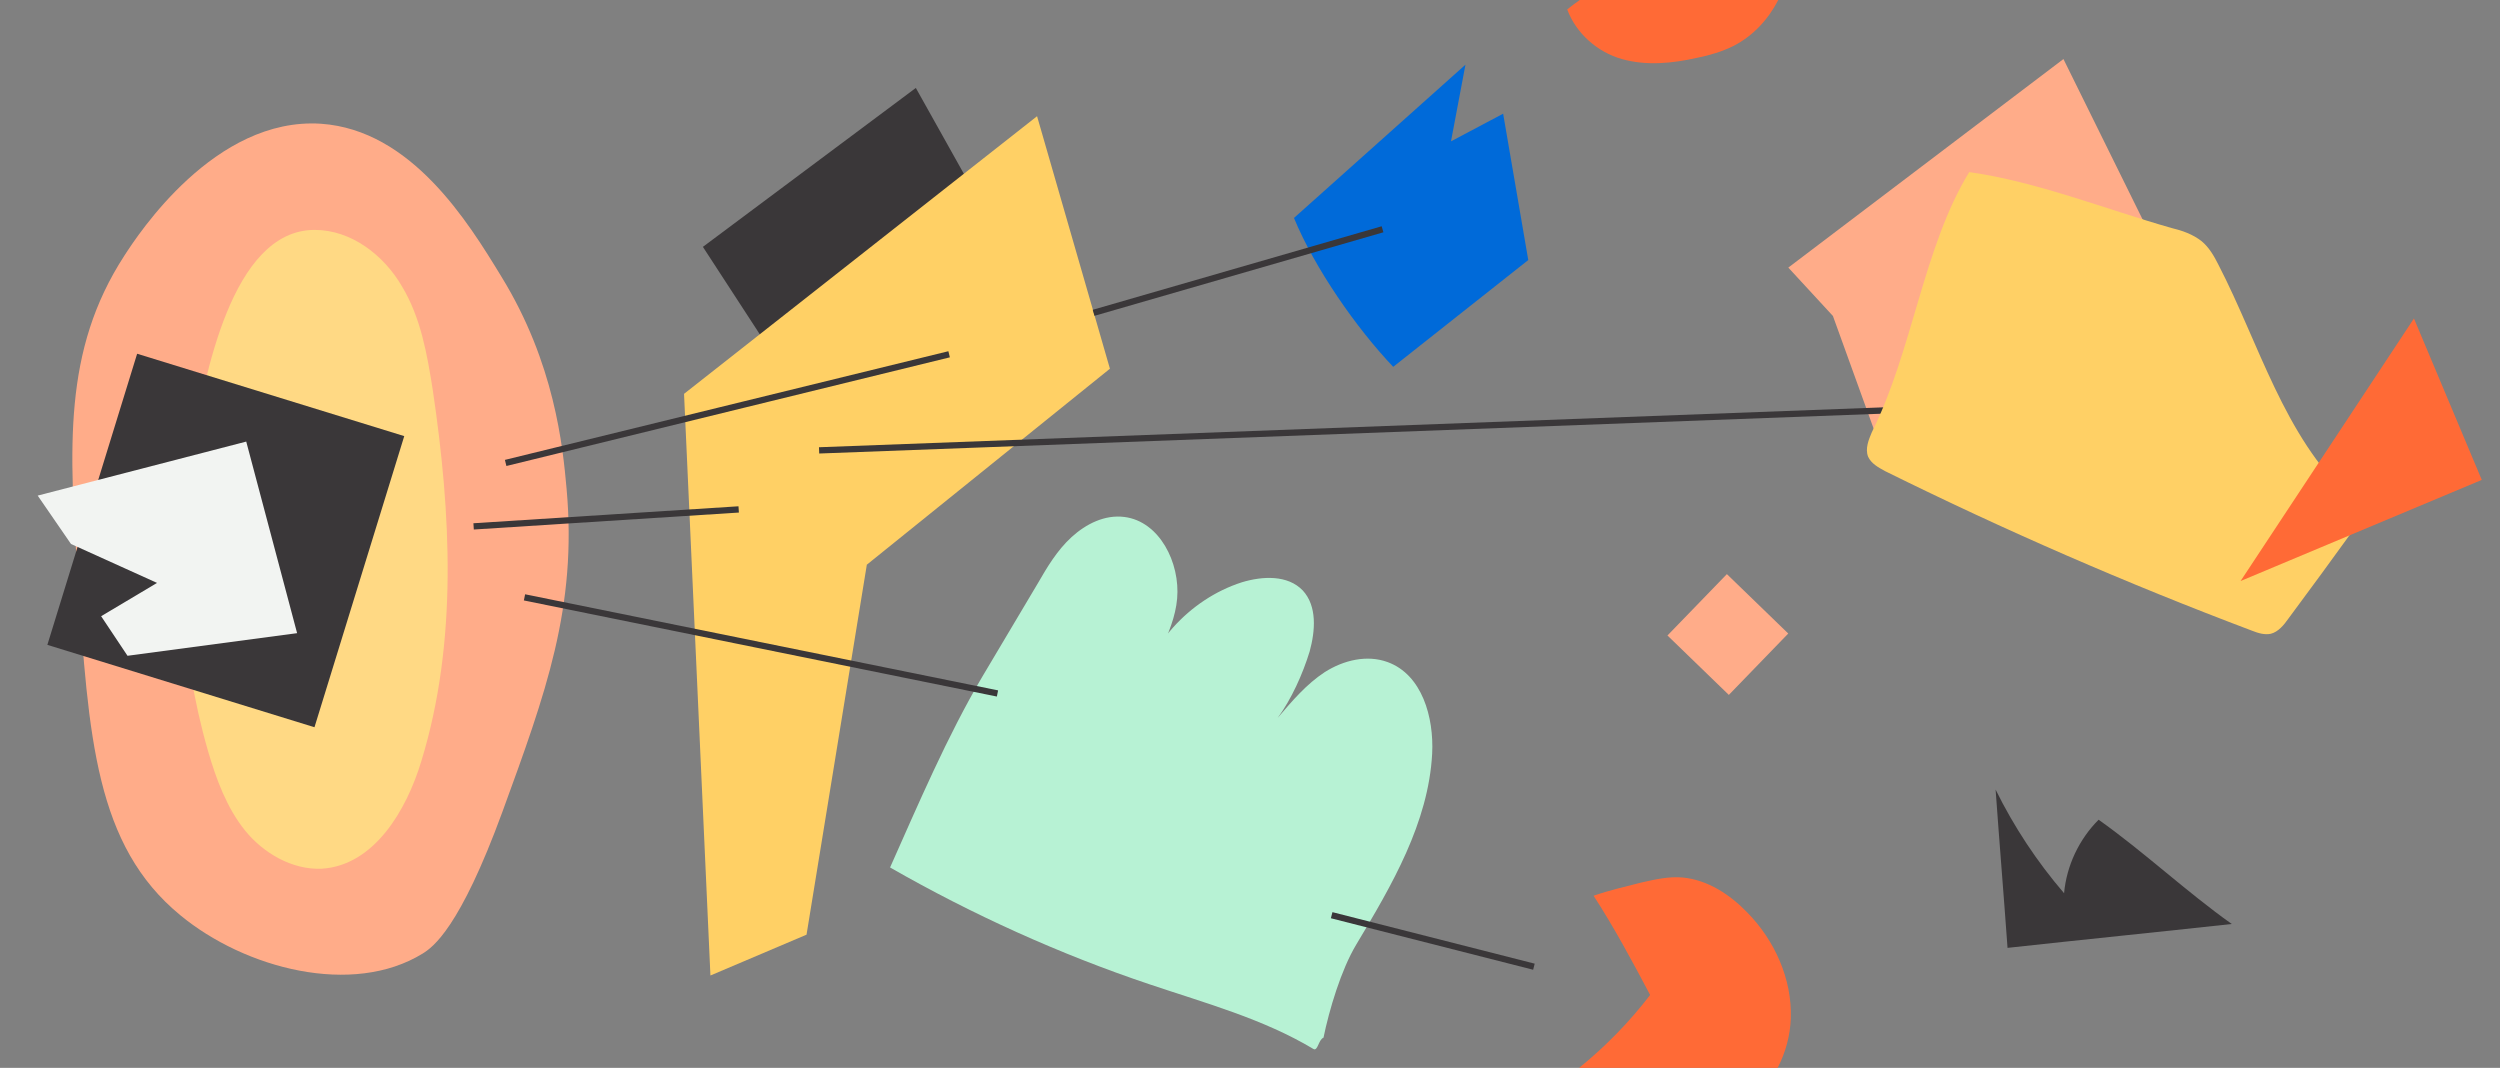
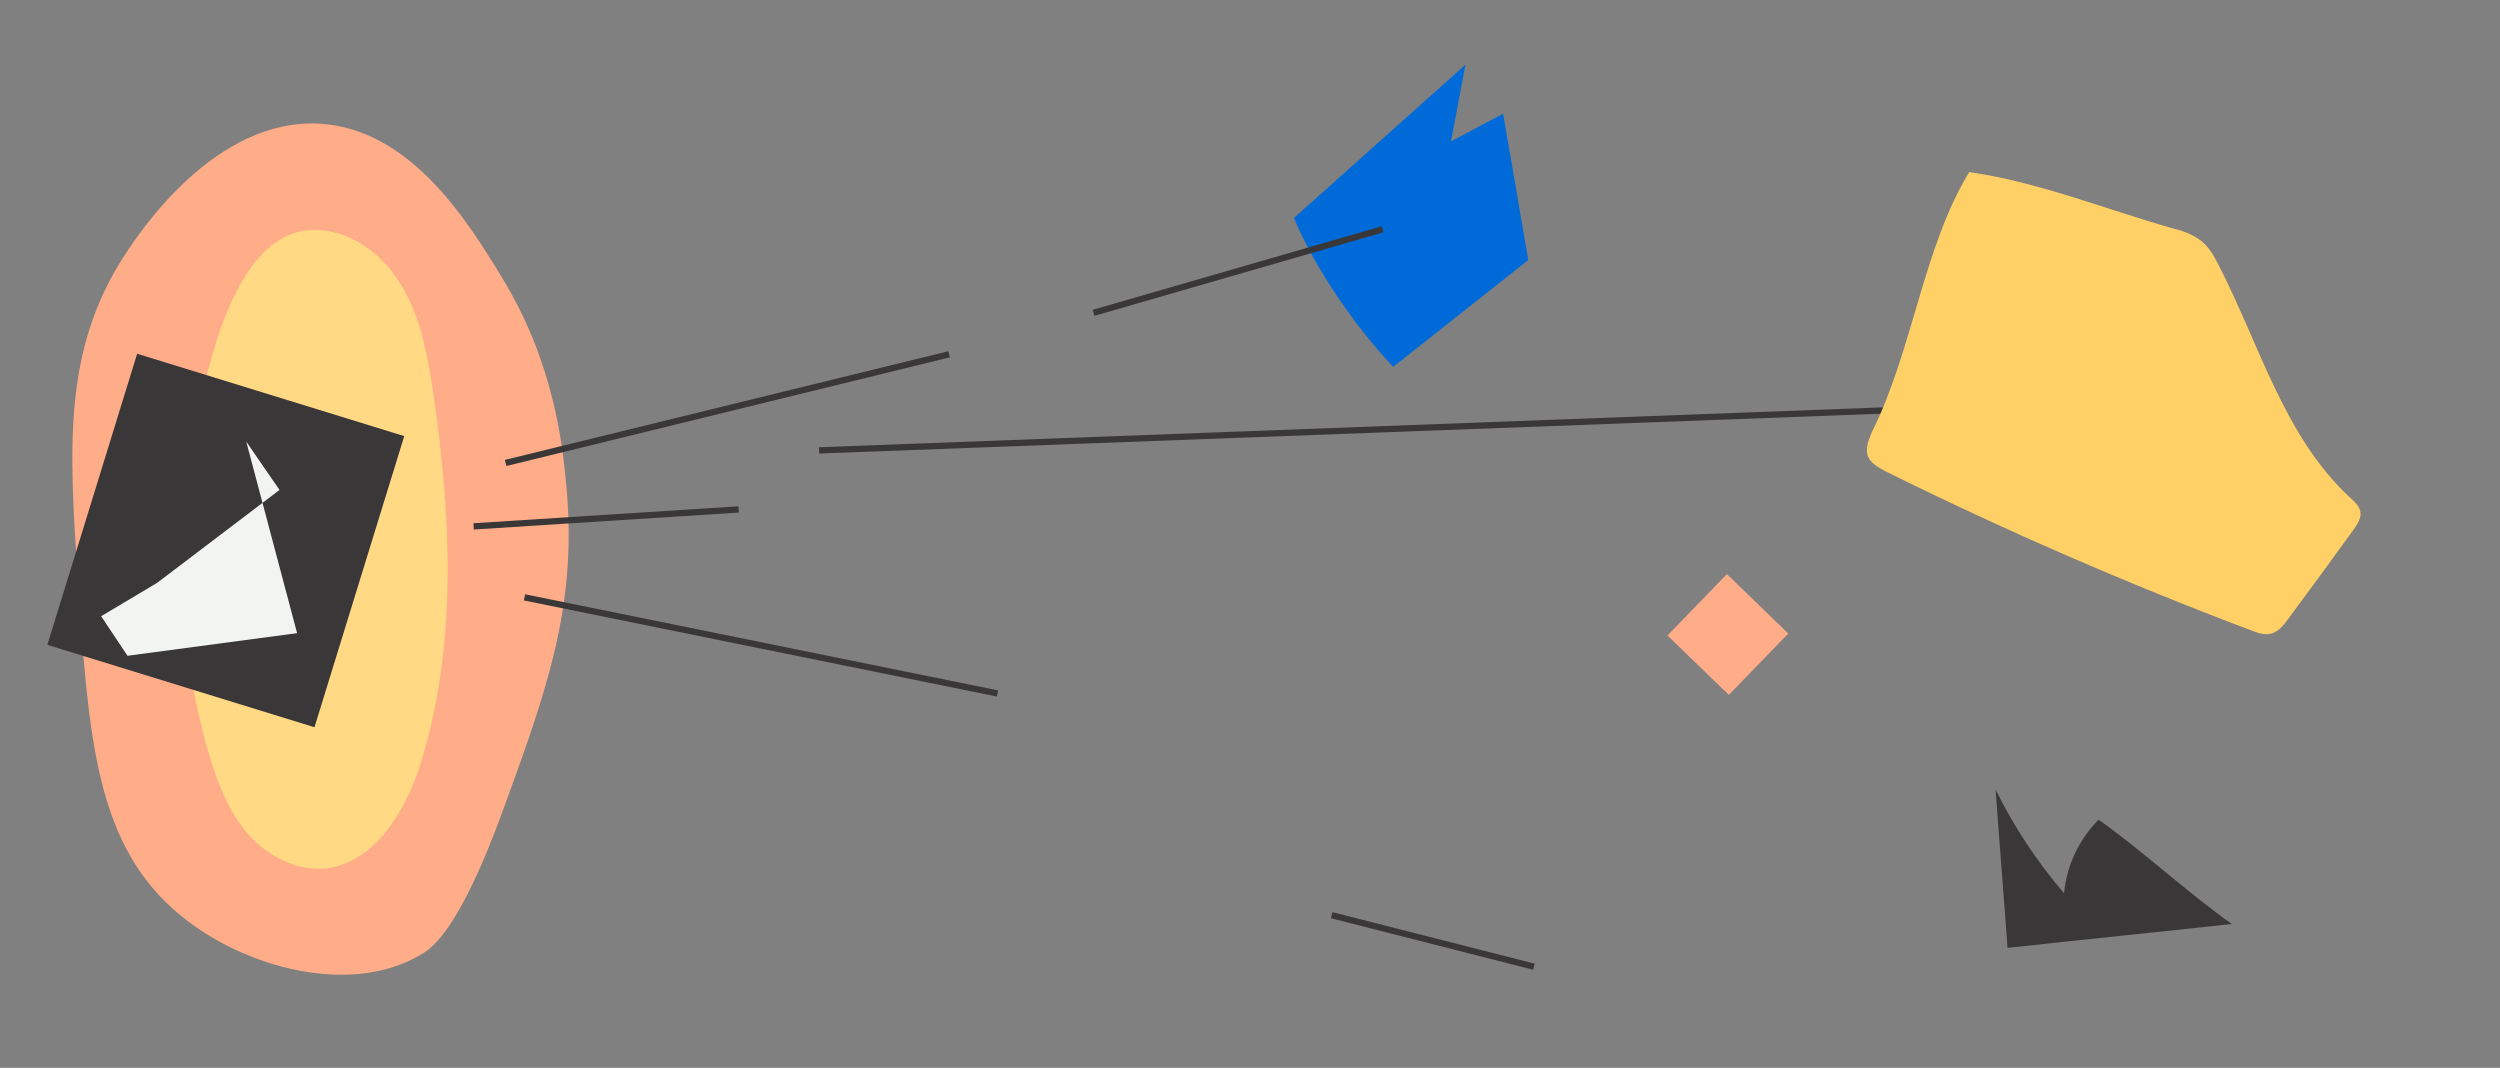
<svg xmlns="http://www.w3.org/2000/svg" viewBox="0 0 398 170">
  <rect x="0" y="0" width="398" height="170" fill="#808080" stroke="none" />
  <g fill="none" fill-rule="evenodd">
-     <path fill="#B7F2D4" fill-rule="nonzero" d="M215.9 150.4c5.7-9.5 11.5-19.4 12.1-30.4.3-5.8-1.6-12.6-7.1-14.6-3.3-1.2-7-.3-10 1.6-2.9 1.9-5.2 4.6-7.5 7.3 2.2-3 4-7 5.1-10.6.9-3.3 1.2-7.2-1.1-9.7-2.4-2.5-6.4-2.3-9.7-1.3-8.4 2.7-15.2 10.2-16.8 18.9 2-5.3 6-10.6 6.5-16.3.5-5.7-2.8-12.3-8.4-13-3.1-.4-6.1 1.1-8.4 3.2-2.3 2.1-3.9 4.8-5.4 7.4-2.9 4.9-5.9 9.9-8.8 14.8-5.6 9.5-10.2 20.3-14.7 30.4 13.1 7.5 27 13.8 41.3 18.6 8.9 3 18.1 5.5 26.1 10.3.7.4.8-1.5 1.6-1.8.9-4.4 2.8-10.8 5.2-14.8z" />
    <path fill="#FFAC89" fill-rule="nonzero" d="M12.4 92.3c1.7 25.1 2.8 42.3 16.3 53.4 10.3 8.5 27.4 13 38.6 6.1 1.6-1 5.9-4 12.7-22.6 6.9-18.9 11.9-32.5 10.2-51.4-.6-6.7-1.9-20-10.4-33.8-5.3-8.7-14.3-23.3-28.7-24.3-16.9-1.1-29.1 17.6-31.3 21C10 55.8 11 71.3 12.4 92.3z" />
-     <path fill="#3A3739" fill-rule="nonzero" d="M111.9 39.3c5.5 8.4 10.9 16.8 16.4 25.2 9.1-10 19.8-18.6 31.6-25.3L145.8 14l-33.9 25.3z" />
-     <path fill="#FFD065" fill-rule="nonzero" d="M113.1 155.3l15.3-6.5 9.6-58.9 38.7-31.2-11.6-40.2-56.2 44.2z" />
-     <path fill="#FFAC89" fill-rule="nonzero" d="M328.5 9.4l-43.8 33.2 7.1 7.7 7.3 20.2 60.1 1.1z" />
    <path fill="#3A3739" fill-rule="nonzero" d="M51.5 107.6c.5 0 .5-.7 0-.7s-.5.7 0 .7z" />
    <path fill="#FFD984" fill-rule="nonzero" d="M33.1 119.5c1.3 4.5 3 9.1 5.9 12.7 2.9 3.6 7.5 6.3 12.2 6.1 8.3-.5 13.5-9.2 15.9-17.2 5.8-19 4.7-39.4 1.8-59C68 56.4 67 50.6 64 45.6c-2.9-5-8.1-9-13.9-9-13.4 0-17.5 24-19.4 33.6-2.9 16.2-2.2 33.3 2.4 49.3z" />
    <path fill="#3A3739" fill-rule="nonzero" d="M7.54 102.662l14.292-46.346L64.356 69.43l-14.292 46.346z" />
-     <path fill="#F2F4F2" fill-rule="nonzero" d="M20.3 104.4l27-3.6-8.1-30.5L6 78.9l5.3 7.7L25 92.8l-8.9 5.3z" />
+     <path fill="#F2F4F2" fill-rule="nonzero" d="M20.3 104.4l27-3.6-8.1-30.5l5.3 7.7L25 92.8l-8.9 5.3z" />
    <path fill="#006AD9" fill-rule="nonzero" d="M206 34.7l27.3-24.4-2.3 12.2 8.3-4.4 4 23.3-21.5 17c-5.9-6.2-12.5-15.7-15.8-23.7z" />
    <path stroke="#3A3739" d="M83.5 95.1l75.3 15.3m-28.4-38.7l194.7-7.3m-174-8L80.5 73.7m139.6-37.2l-46 13.3m-98.7 34l42.2-2.7" />
    <path fill="#FFAC89" fill-rule="nonzero" d="M265.46 101.169l9.46-9.77 9.77 9.46-9.46 9.77z" />
    <path fill="#FFD065" fill-rule="nonzero" d="M298 68.8c-.5 1.2-1.1 2.6-.6 3.9.5 1.1 1.6 1.7 2.7 2.3 19 9.4 38.5 17.9 58.4 25.4 1 .4 2 .7 3 .5 1.2-.3 2.1-1.4 2.8-2.4 3.5-4.7 7-9.5 10.4-14.2.5-.7 1.1-1.6 1.1-2.5 0-1.1-1-2-1.8-2.7-10.4-9.7-14.3-24.3-20.8-36.9-.7-1.4-1.5-2.8-2.7-3.8-1.4-1.1-3.1-1.7-4.8-2.1-10.5-3-21.5-7.4-32.2-8.9-7.3 11.9-9 28.4-15.5 41.4z" />
-     <path fill="#FF6A36" fill-rule="nonzero" d="M384.3 50.7l-27.6 41.8 38.4-16.1zM249.5 1.5c1.4 3.8 4.8 6.8 8.7 7.9 3.9 1.1 8 .7 12-.2 2-.4 4-1 5.8-1.9 3.1-1.6 5.5-4.2 7.1-7.3h-31.6c-.7.5-1.4 1-2 1.5zm28.7 143.8c-2.8-2.9-6.3-5.2-10.3-5.6-2.2-.2-4.4.3-6.6.8-2.7.7-5 1.2-7.6 2.1 3.3 5.1 6.2 10.5 9 15.8-3.3 4.3-7.1 8.2-11.3 11.6H283c1.3-2.5 2-5.2 2.1-7.9.2-6.3-2.6-12.4-6.9-16.8z" />
    <path stroke="#3A3739" d="M244.2 153.9l-32.2-8.2" />
    <path fill="#3A3739" fill-rule="nonzero" d="M334.1 130.5c7.2 5.1 14 11.5 21.2 16.6-11.9 1.3-23.8 2.5-35.7 3.8-.6-8.4-1.3-16.8-1.9-25.2 2.9 5.9 6.6 11.5 10.9 16.5.4-4.4 2.4-8.6 5.5-11.7" />
  </g>
</svg>